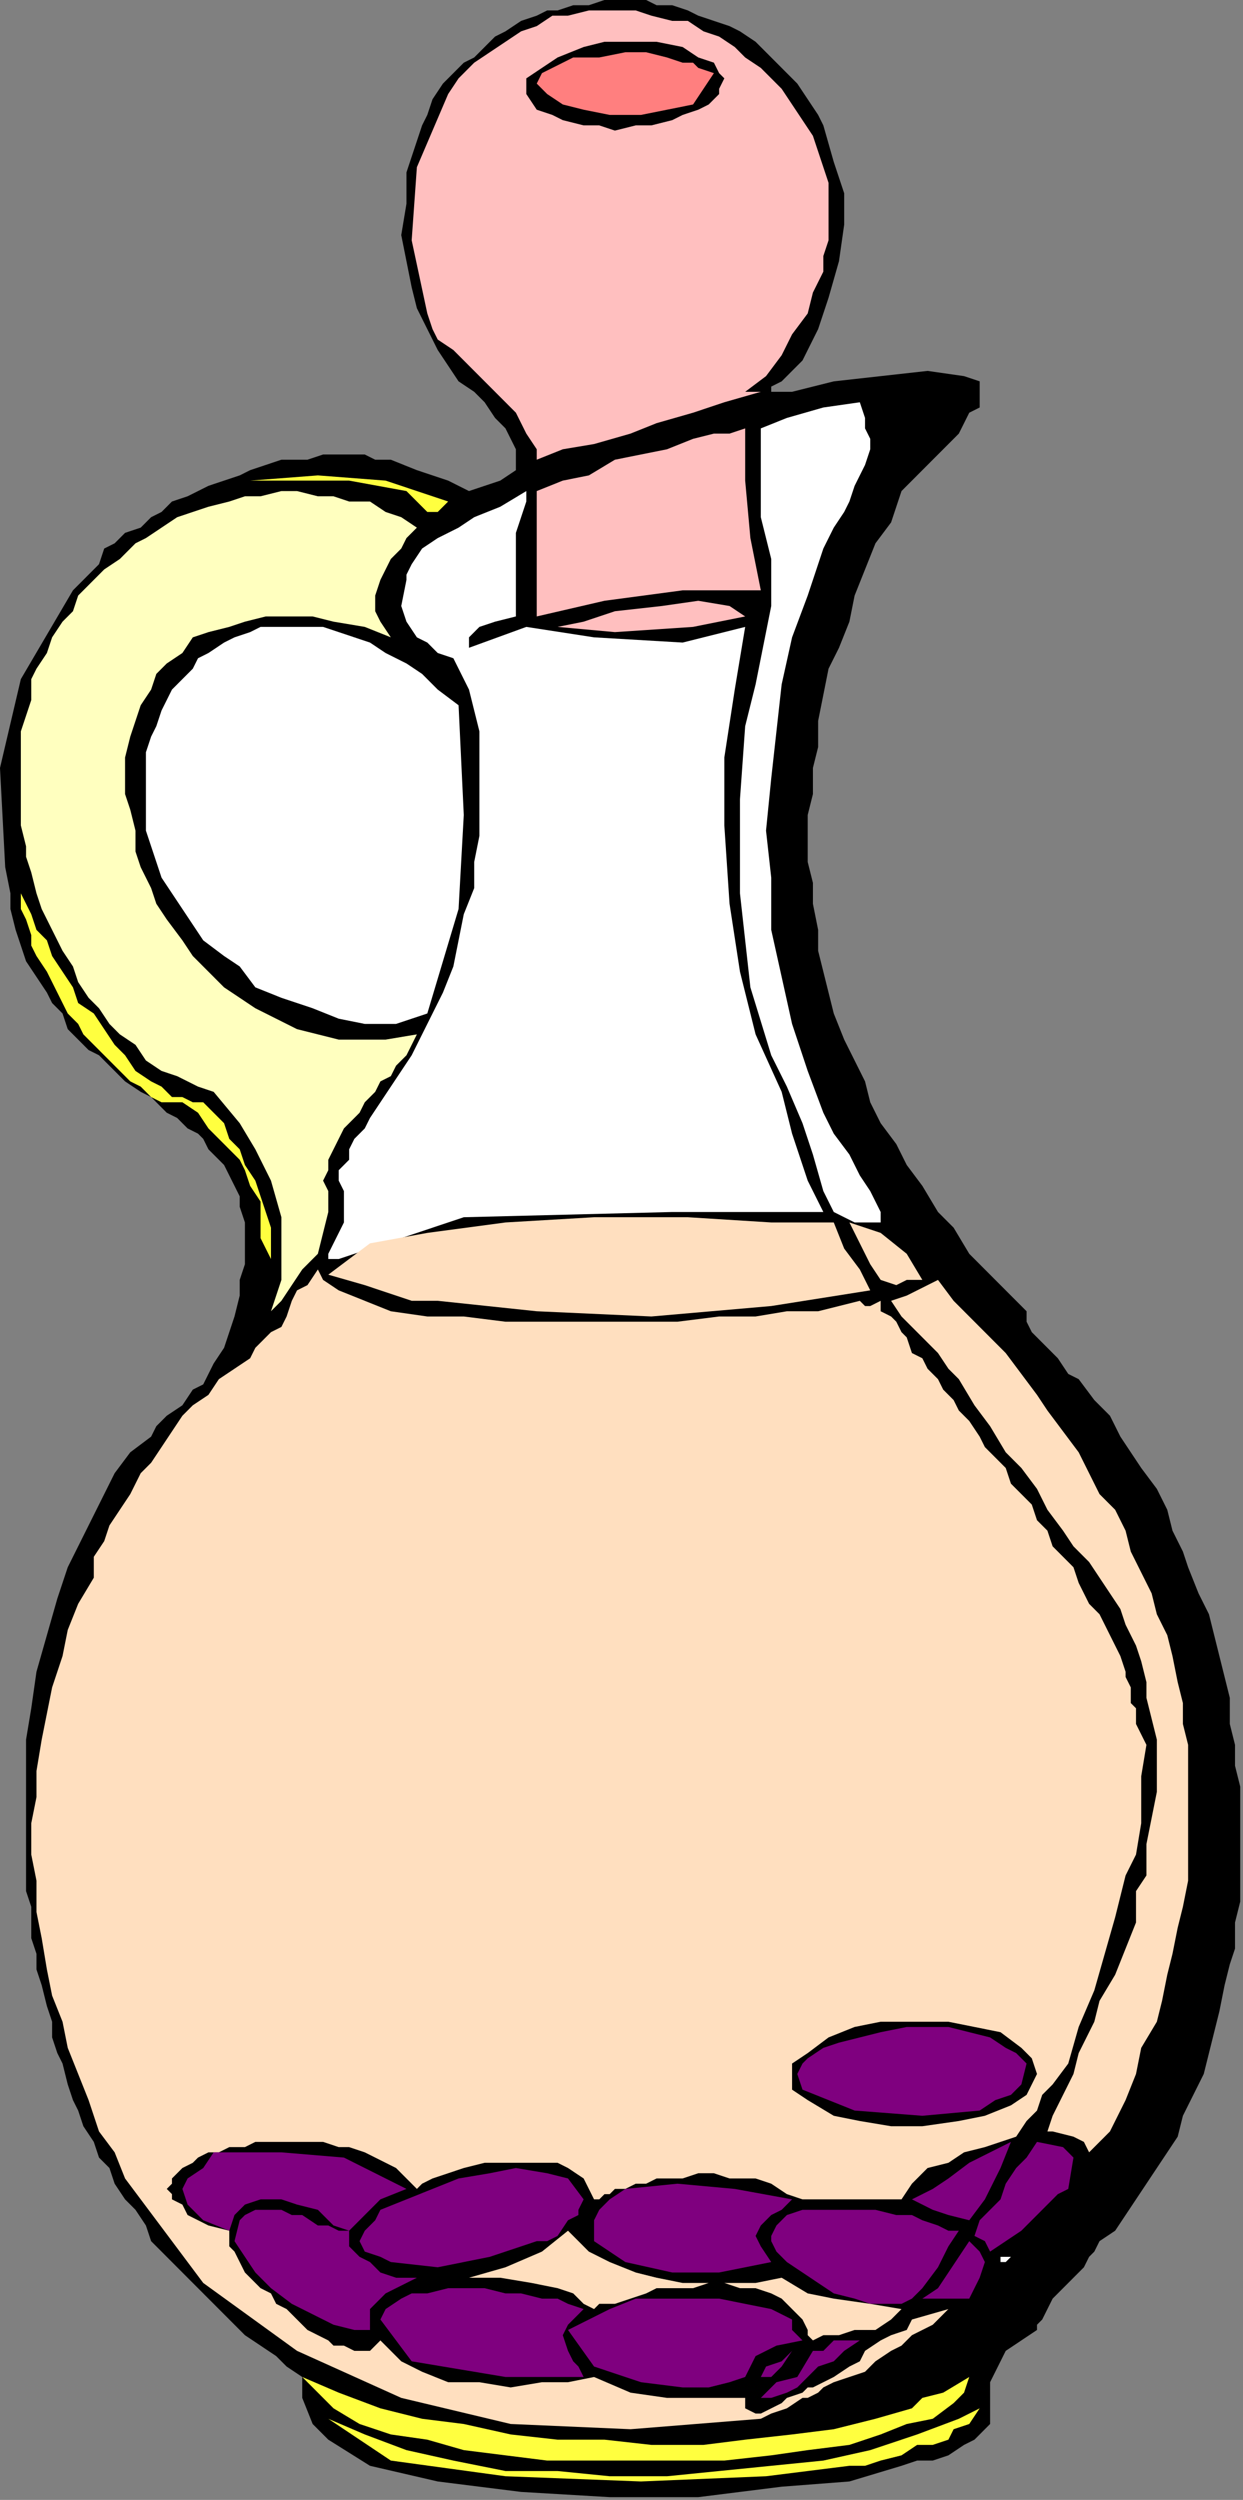
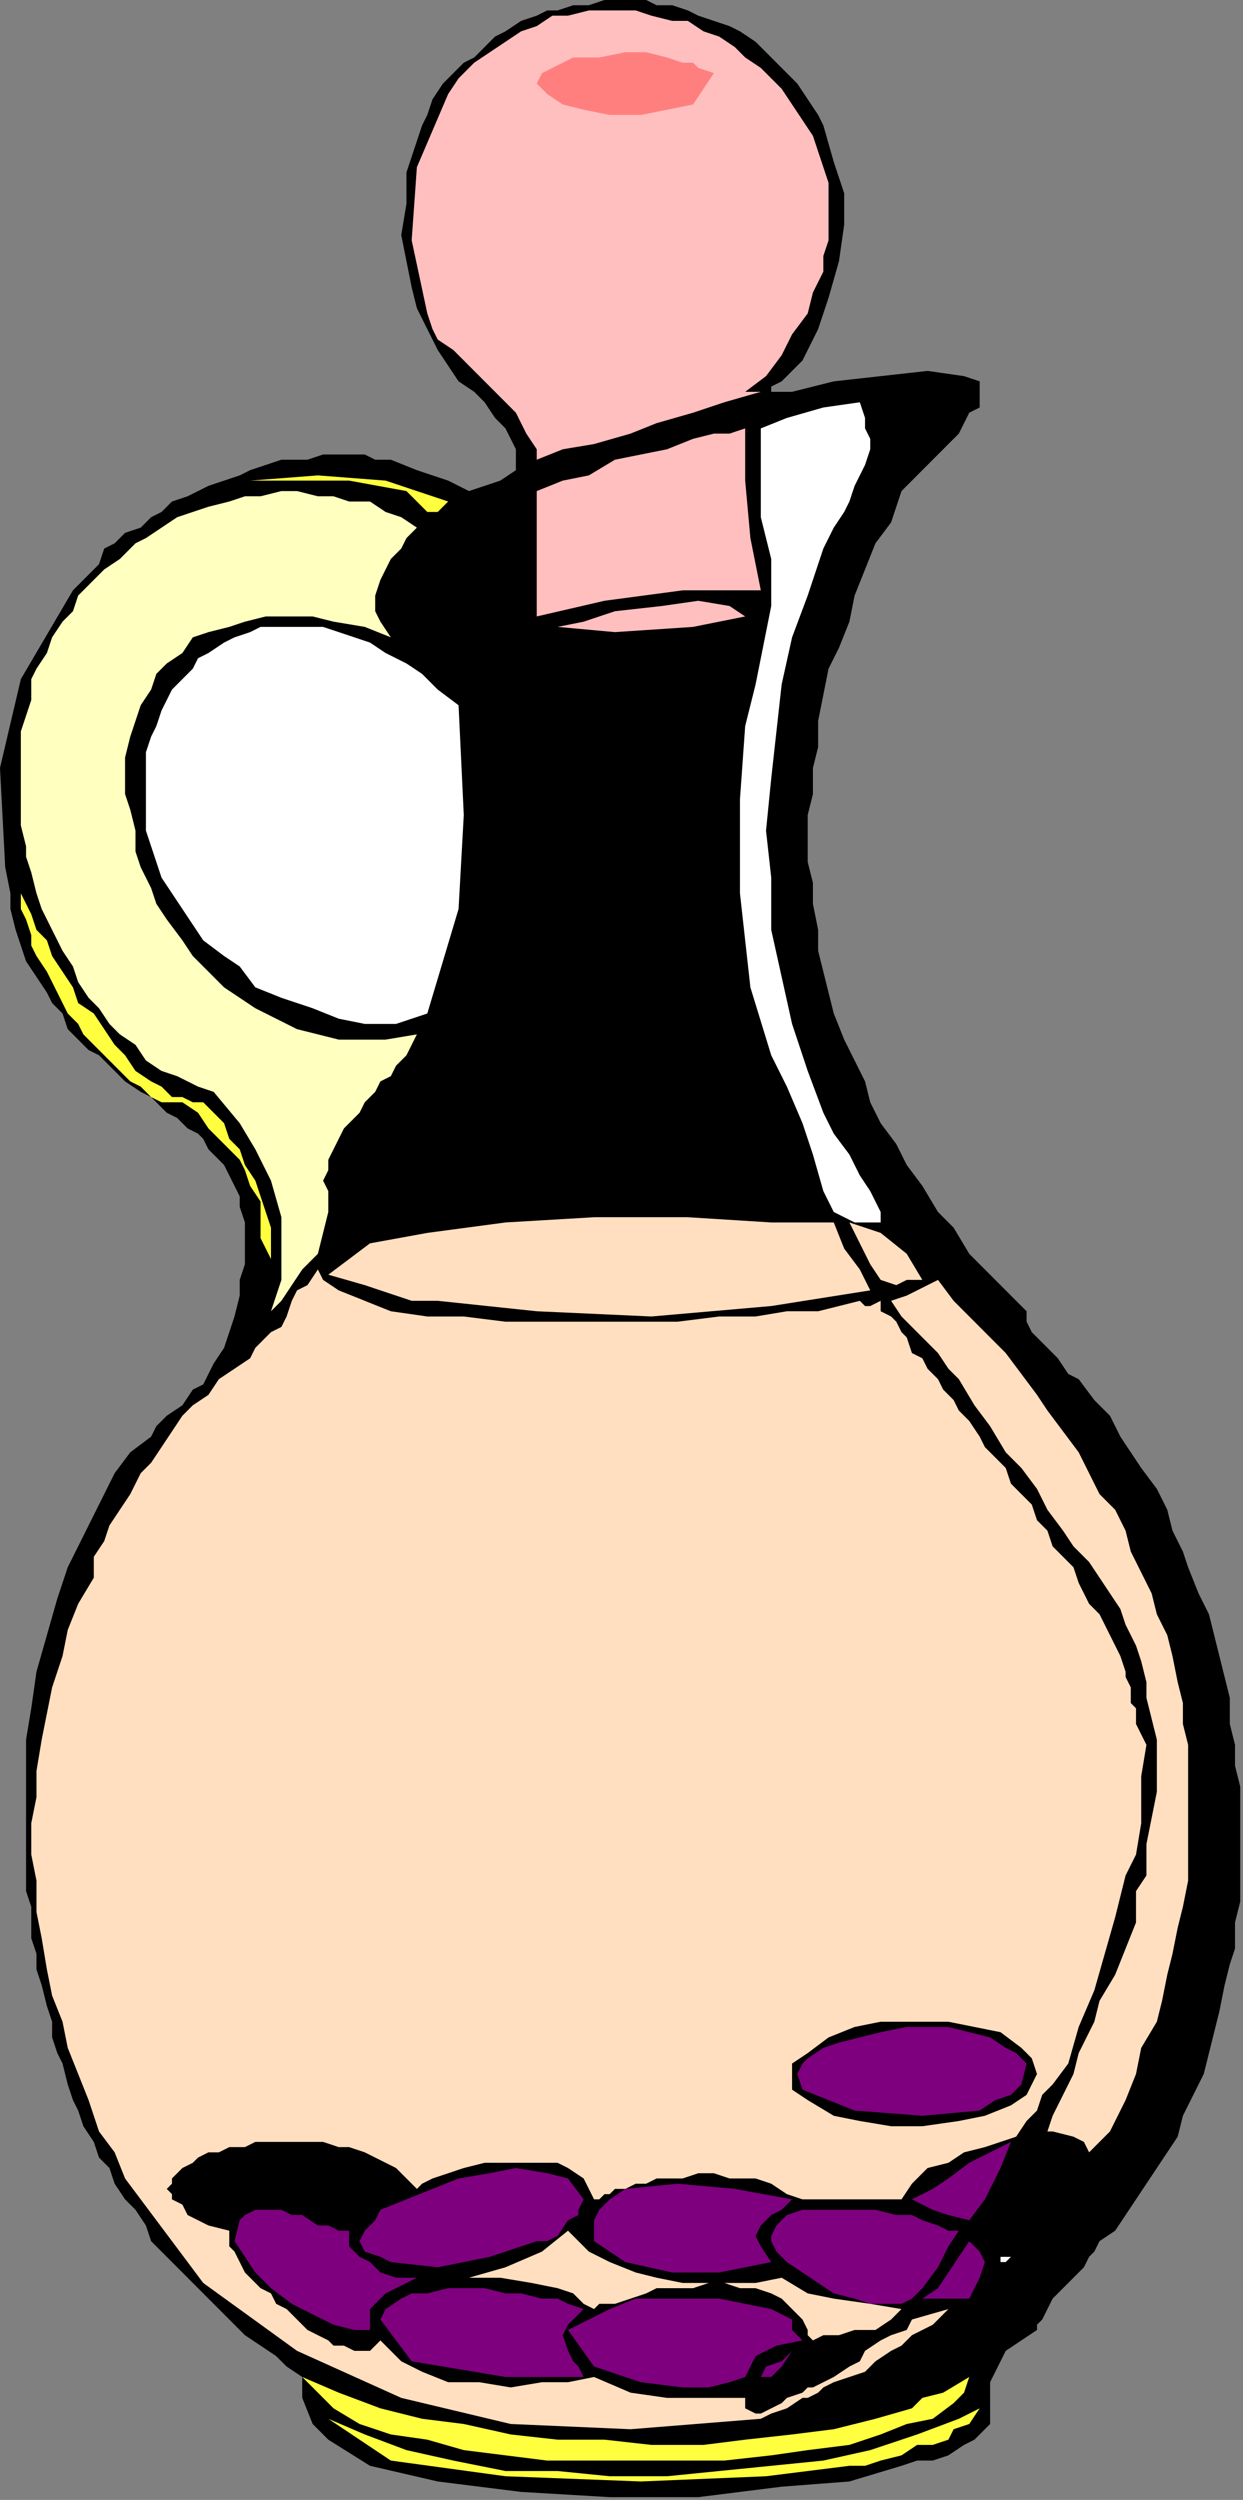
<svg xmlns="http://www.w3.org/2000/svg" xmlns:ns1="http://sodipodi.sourceforge.net/DTD/sodipodi-0.dtd" xmlns:ns2="http://www.inkscape.org/namespaces/inkscape" version="1.0" width="76.031mm" height="152.908mm" id="svg73" ns1:docname="OBSSG175.WMF">
  <rect width="100%" height="100%" fill="#808080" stroke="none" />
  <ns1:namedview pagecolor="#ffffff" bordercolor="#666666" borderopacity="1" objecttolerance="10" gridtolerance="10" guidetolerance="10" ns2:pageopacity="0" ns2:pageshadow="2" ns2:window-width="640" ns2:window-height="480" id="namedview75" />
  <defs id="defs3">
    <pattern id="WMFhbasepattern" patternUnits="userSpaceOnUse" width="6" height="6" x="0" y="0" />
  </defs>
  <path style="fill:#000000;fill-rule:evenodd;fill-opacity:1;stroke:none;" d="  M 178.296,90.577   L 183.115,90.577   L 192.753,88.162   L 203.595,86.954   L 214.438,85.747   L 222.871,86.954   L 226.485,88.162   L 226.485,88.162   L 226.485,90.577   L 226.485,91.785   L 226.485,94.201   L 224.075,95.408   L 222.871,97.824   L 221.666,100.239   L 219.256,102.654   L 216.847,105.07   L 215.642,106.277   L 213.233,108.693   L 210.824,111.108   L 209.619,112.316   L 208.414,113.524   L 208.414,113.524   L 206.005,120.77   L 202.391,125.601   L 199.981,131.639   L 197.572,137.678   L 196.367,143.716   L 193.958,149.755   L 191.548,154.585   L 190.344,160.624   L 189.139,166.662   L 189.139,172.701   L 187.934,177.532   L 187.934,183.57   L 186.729,188.401   L 186.729,193.232   L 186.729,199.27   L 187.934,204.101   L 187.934,208.932   L 189.139,214.97   L 189.139,219.801   L 190.344,224.632   L 191.548,229.463   L 192.753,234.294   L 195.162,240.332   L 197.572,245.163   L 199.981,249.994   L 201.186,254.824   L 203.595,259.655   L 207.209,264.486   L 209.619,269.317   L 213.233,274.148   L 216.847,280.186   L 220.461,283.809   L 224.075,289.848   L 227.689,293.471   L 232.508,298.302   L 237.327,303.132   L 237.327,303.132   L 237.327,305.548   L 238.532,307.963   L 242.146,311.586   L 244.555,314.002   L 246.965,317.625   L 249.374,318.832   L 249.374,318.832   L 252.988,323.663   L 256.602,327.286   L 259.012,332.117   L 261.421,335.74   L 263.831,339.363   L 267.445,344.194   L 269.854,349.025   L 271.059,353.856   L 273.468,358.687   L 274.673,362.31   L 277.082,368.348   L 279.492,373.179   L 280.696,378.01   L 281.901,382.841   L 283.106,387.671   L 284.311,392.502   L 284.311,398.541   L 285.515,403.371   L 285.515,408.202   L 286.72,413.033   L 286.72,419.071   L 286.72,423.902   L 286.72,428.733   L 286.72,433.564   L 286.72,439.602   L 285.515,444.433   L 285.515,450.472   L 284.311,454.095   L 283.106,458.926   L 281.901,464.964   L 280.696,469.795   L 279.492,474.626   L 278.287,479.456   L 275.878,484.287   L 273.468,489.118   L 272.264,493.949   L 269.854,497.572   L 269.854,497.572   L 267.445,501.195   L 265.035,504.818   L 262.626,508.441   L 260.216,512.064   L 257.807,515.687   L 254.193,518.103   L 254.193,518.103   L 252.988,520.518   L 251.784,521.726   L 250.579,524.141   L 248.169,526.557   L 245.76,528.972   L 243.351,531.387   L 242.146,533.803   L 240.941,536.218   L 239.736,537.426   L 239.736,538.634   L 239.736,538.634   L 236.122,541.049   L 232.508,543.464   L 231.304,545.88   L 230.099,548.295   L 228.894,550.711   L 228.894,551.918   L 228.894,554.334   L 228.894,556.749   L 228.894,557.957   L 228.894,560.372   L 227.689,561.58   L 225.28,563.995   L 222.871,565.203   L 219.256,567.618   L 219.256,567.618   L 215.642,568.826   L 212.028,568.826   L 208.414,570.034   L 208.414,570.034   L 196.367,573.657   L 180.706,574.865   L 161.431,577.28   L 140.951,577.28   L 120.471,576.072   L 101.195,573.657   L 85.534,570.034   L 75.896,563.995   L 75.896,563.995   L 72.282,560.372   L 69.873,554.334   L 69.873,549.503   L 69.873,549.503   L 66.259,547.088   L 63.849,544.672   L 60.235,542.257   L 56.621,539.841   L 54.212,537.426   L 51.802,535.011   L 48.188,531.387   L 45.779,528.972   L 43.369,526.557   L 39.755,522.934   L 37.346,520.518   L 34.936,518.103   L 33.732,514.48   L 31.322,510.857   L 28.913,508.441   L 26.504,504.818   L 25.299,501.195   L 22.889,498.78   L 21.685,495.156   L 19.275,491.533   L 18.071,487.91   L 16.866,485.495   L 15.661,481.872   L 14.456,477.041   L 13.252,474.626   L 12.047,471.003   L 12.047,467.379   L 10.842,463.756   L 9.638,458.926   L 8.433,455.302   L 8.433,451.679   L 7.228,448.056   L 7.228,444.433   L 7.228,440.81   L 6.024,437.187   L 6.024,433.564   L 6.024,429.941   L 6.024,425.11   L 6.024,421.487   L 6.024,421.487   L 6.024,421.487   L 6.024,415.448   L 6.024,409.41   L 6.024,402.164   L 7.228,394.917   L 8.433,386.464   L 10.842,378.01   L 13.252,369.556   L 15.661,362.31   L 19.275,355.063   L 22.889,347.817   L 26.504,340.571   L 30.118,335.74   L 34.936,332.117   L 34.936,332.117   L 36.141,329.702   L 38.551,327.286   L 42.165,324.871   L 44.574,321.248   L 44.574,321.248   L 46.984,320.04   L 49.393,315.209   L 51.802,311.586   L 53.007,307.963   L 53.007,307.963   L 54.212,304.34   L 55.416,299.509   L 55.416,295.886   L 56.621,292.263   L 56.621,288.64   L 56.621,285.017   L 56.621,282.602   L 55.416,278.978   L 55.416,276.563   L 54.212,274.148   L 53.007,271.732   L 51.802,269.317   L 50.598,268.109   L 48.188,265.694   L 46.984,263.278   L 45.779,262.071   L 43.369,260.863   L 40.96,258.448   L 38.551,257.24   L 36.141,254.824   L 34.936,253.617   L 32.527,252.409   L 28.913,249.994   L 27.708,248.786   L 25.299,246.371   L 22.889,243.955   L 20.48,242.747   L 18.071,240.332   L 15.661,237.917   L 14.456,234.294   L 12.047,231.878   L 10.842,229.463   L 8.433,225.84   L 6.024,222.217   L 4.819,218.593   L 3.614,214.97   L 2.409,210.14   L 2.409,206.516   L 1.205,200.478   L 1.205,200.478   L 0,177.532   L 4.819,157.001   L 16.866,136.47   L 16.866,136.47   L 18.071,135.262   L 20.48,132.847   L 22.889,130.431   L 24.094,126.808   L 26.504,125.601   L 28.913,123.185   L 32.527,121.978   L 34.936,119.562   L 37.346,118.354   L 39.755,115.939   L 43.369,114.731   L 45.779,113.524   L 48.188,112.316   L 51.802,111.108   L 55.416,109.901   L 57.826,108.693   L 61.44,107.485   L 65.054,106.277   L 67.464,106.277   L 71.078,106.277   L 74.692,105.07   L 77.101,105.07   L 80.715,105.07   L 84.329,105.07   L 86.739,106.277   L 90.353,106.277   L 90.353,106.277   L 96.376,108.693   L 103.605,111.108   L 108.424,113.524   L 108.424,113.524   L 112.038,112.316   L 115.652,111.108   L 119.266,108.693   L 119.266,108.693   L 119.266,106.277   L 119.266,103.862   L 118.061,101.447   L 116.856,99.031   L 114.447,96.616   L 112.038,92.993   L 109.628,90.577   L 106.014,88.162   L 103.605,84.539   L 101.195,80.916   L 98.786,76.085   L 96.376,71.254   L 95.172,66.423   L 93.967,60.385   L 92.762,54.346   L 93.967,47.1   L 93.967,47.1   L 93.967,43.477   L 93.967,39.854   L 95.172,36.231   L 96.376,32.608   L 97.581,28.985   L 98.786,26.569   L 99.991,22.946   L 102.4,19.323   L 104.809,16.908   L 107.219,14.492   L 109.628,13.285   L 112.038,10.869   L 114.447,8.454   L 116.856,7.246   L 120.471,4.831   L 124.085,3.623   L 126.494,2.415   L 128.904,2.415   L 132.518,1.208   L 136.132,1.208   L 139.746,0   L 142.155,0   L 145.769,0   L 149.384,0   L 151.793,1.208   L 155.407,1.208   L 159.021,2.415   L 161.431,3.623   L 165.045,4.831   L 168.659,6.038   L 171.068,7.246   L 174.682,9.662   L 177.092,12.077   L 179.501,14.492   L 181.911,16.908   L 184.32,19.323   L 186.729,22.946   L 189.139,26.569   L 190.344,28.985   L 190.344,28.985   L 192.753,37.439   L 195.162,44.685   L 195.162,51.931   L 193.958,60.385   L 191.548,68.839   L 189.139,76.085   L 185.525,83.331   L 180.706,88.162   L 180.706,88.162   L 178.296,89.37   L 178.296,90.577   L 178.296,90.577  z " id="path5" />
  <path style="fill:#ffbfbf;fill-rule:evenodd;fill-opacity:1;stroke:none;" d="  M 172.273,90.577   L 175.887,90.577   L 167.454,92.993   L 160.226,95.408   L 151.793,97.824   L 145.769,100.239   L 137.336,102.654   L 130.108,103.862   L 124.085,106.277   L 124.085,106.277   L 124.085,103.862   L 121.675,100.239   L 120.471,97.824   L 119.266,95.408   L 116.856,92.993   L 114.447,90.577   L 112.038,88.162   L 109.628,85.747   L 107.219,83.331   L 104.809,80.916   L 101.195,78.5   L 99.991,76.085   L 98.786,72.462   L 98.786,72.462   L 95.172,55.554   L 96.376,38.646   L 103.605,21.739   L 103.605,21.739   L 106.014,18.115   L 109.628,14.492   L 113.242,12.077   L 116.856,9.662   L 120.471,7.246   L 124.085,6.038   L 127.699,3.623   L 131.313,3.623   L 136.132,2.415   L 139.746,2.415   L 143.36,2.415   L 146.974,2.415   L 150.588,3.623   L 155.407,4.831   L 159.021,4.831   L 162.635,7.246   L 166.249,8.454   L 169.864,10.869   L 172.273,13.285   L 175.887,15.7   L 178.296,18.115   L 180.706,20.531   L 183.115,24.154   L 185.525,27.777   L 187.934,31.4   L 189.139,35.023   L 190.344,38.646   L 191.548,42.269   L 191.548,47.1   L 191.548,50.723   L 191.548,55.554   L 190.344,59.177   L 190.344,62.8   L 187.934,67.631   L 186.729,72.462   L 183.115,77.293   L 180.706,82.124   L 177.092,86.954   L 172.273,90.577  z " id="path7" />
-   <path style="fill:#000000;fill-rule:evenodd;fill-opacity:1;stroke:none;" d="  M 121.675,21.739   L 121.675,18.115   L 125.289,15.7   L 128.904,13.285   L 134.927,10.869   L 139.746,9.662   L 146.974,9.662   L 151.793,9.662   L 157.816,10.869   L 161.431,13.285   L 165.045,14.492   L 165.045,14.492   L 166.249,16.908   L 167.454,18.115   L 166.249,20.531   L 166.249,21.739   L 163.84,24.154   L 161.431,25.362   L 157.816,26.569   L 155.407,27.777   L 150.588,28.985   L 146.974,28.985   L 142.155,30.192   L 138.541,28.985   L 134.927,28.985   L 130.108,27.777   L 127.699,26.569   L 124.085,25.362   L 121.675,21.739  z " id="path9" />
  <path style="fill:#ff7f7f;fill-rule:evenodd;fill-opacity:1;stroke:none;" d="  M 157.816,14.492   L 160.226,14.492   L 161.431,15.7   L 165.045,16.908   L 165.045,16.908   L 162.635,20.531   L 160.226,24.154   L 154.202,25.362   L 148.179,26.569   L 140.951,26.569   L 134.927,25.362   L 130.108,24.154   L 126.494,21.739   L 126.494,21.739   L 124.085,19.323   L 125.289,16.908   L 127.699,15.7   L 132.518,13.285   L 138.541,13.285   L 144.565,12.077   L 149.384,12.077   L 154.202,13.285   L 157.816,14.492  z " id="path11" />
  <path style="fill:#ffffff;fill-rule:evenodd;fill-opacity:1;stroke:none;" d="  M 203.595,282.602   L 197.572,282.602   L 192.753,280.186   L 190.344,275.355   L 190.344,275.355   L 187.934,266.901   L 185.525,259.655   L 181.911,251.201   L 178.296,243.955   L 178.296,243.955   L 173.478,228.255   L 171.068,206.516   L 171.068,184.778   L 172.273,167.87   L 172.273,167.87   L 174.682,158.209   L 177.092,146.132   L 178.296,140.093   L 178.296,140.093   L 178.296,136.47   L 178.296,132.847   L 178.296,129.224   L 178.296,129.224   L 175.887,119.562   L 175.887,109.901   L 175.887,99.031   L 175.887,99.031   L 181.911,96.616   L 190.344,94.201   L 198.776,92.993   L 198.776,92.993   L 199.981,96.616   L 199.981,99.031   L 201.186,101.447   L 201.186,103.862   L 199.981,107.485   L 198.776,109.901   L 197.572,112.316   L 196.367,115.939   L 195.162,118.354   L 192.753,121.978   L 191.548,124.393   L 190.344,126.808   L 190.344,126.808   L 186.729,137.678   L 183.115,147.339   L 180.706,158.209   L 179.501,169.078   L 178.296,179.947   L 177.092,192.024   L 178.296,202.893   L 178.296,214.97   L 180.706,225.84   L 183.115,236.709   L 186.729,247.578   L 190.344,257.24   L 190.344,257.24   L 192.753,262.071   L 196.367,266.901   L 198.776,271.732   L 201.186,275.355   L 203.595,280.186   L 203.595,280.186   L 203.595,281.394   L 203.595,281.394   L 203.595,282.602  z " id="path13" />
  <path style="fill:#ffbfbf;fill-rule:evenodd;fill-opacity:1;stroke:none;" d="  M 124.085,113.524   L 130.108,111.108   L 136.132,109.901   L 142.155,106.277   L 148.179,105.07   L 154.202,103.862   L 160.226,101.447   L 165.045,100.239   L 168.659,100.239   L 172.273,99.031   L 172.273,99.031   L 172.273,111.108   L 173.478,124.393   L 175.887,136.47   L 175.887,136.47   L 157.816,136.47   L 139.746,138.885   L 124.085,142.508   L 124.085,142.508   L 124.085,134.055   L 124.085,126.808   L 124.085,119.562   L 124.085,119.562   L 124.085,113.524   L 124.085,113.524  z " id="path15" />
-   <path style="fill:#ffffff;fill-rule:evenodd;fill-opacity:1;stroke:none;" d="  M 121.675,113.524   L 121.675,115.939   L 119.266,123.185   L 119.266,134.055   L 119.266,142.508   L 119.266,142.508   L 114.447,143.716   L 110.833,144.924   L 108.424,147.339   L 108.424,147.339   L 108.424,149.755   L 121.675,144.924   L 137.336,147.339   L 157.816,148.547   L 172.273,144.924   L 172.273,144.924   L 169.864,159.416   L 167.454,175.116   L 167.454,190.816   L 168.659,208.932   L 171.068,224.632   L 174.682,239.124   L 180.706,252.409   L 180.706,252.409   L 183.115,262.071   L 186.729,272.94   L 190.344,280.186   L 190.344,280.186   L 155.407,280.186   L 107.219,281.394   L 78.306,291.055   L 78.306,291.055   L 75.896,291.055   L 75.896,289.848   L 77.101,287.432   L 78.306,285.017   L 78.306,285.017   L 79.511,282.602   L 79.511,280.186   L 79.511,276.563   L 79.511,275.355   L 78.306,272.94   L 78.306,270.525   L 80.715,268.109   L 80.715,268.109   L 80.715,265.694   L 81.92,263.278   L 84.329,260.863   L 85.534,258.448   L 87.944,254.824   L 90.353,251.201   L 92.762,247.578   L 95.172,243.955   L 96.376,241.54   L 96.376,241.54   L 97.581,239.124   L 99.991,234.294   L 102.4,229.463   L 104.809,223.424   L 106.014,217.386   L 107.219,211.347   L 109.628,205.309   L 109.628,199.27   L 110.833,193.232   L 110.833,187.193   L 110.833,179.947   L 110.833,175.116   L 110.833,169.078   L 109.628,164.247   L 108.424,159.416   L 106.014,154.585   L 106.014,154.585   L 104.809,152.17   L 101.195,150.962   L 98.786,148.547   L 96.376,147.339   L 96.376,147.339   L 93.967,143.716   L 92.762,140.093   L 93.967,134.055   L 93.967,134.055   L 93.967,132.847   L 95.172,130.431   L 97.581,126.808   L 101.195,124.393   L 106.014,121.978   L 109.628,119.562   L 115.652,117.147   L 121.675,113.524   L 121.675,113.524   L 121.675,113.524  z " id="path17" />
  <path style="fill:#ffff3f;fill-rule:evenodd;fill-opacity:1;stroke:none;" d="  M 103.605,115.939   L 101.195,118.354   L 98.786,118.354   L 96.376,115.939   L 93.967,113.524   L 93.967,113.524   L 80.715,111.108   L 68.668,111.108   L 57.826,111.108   L 57.826,111.108   L 73.487,109.901   L 89.148,111.108   L 103.605,115.939  z " id="path19" />
  <path style="fill:#ffffbf;fill-rule:evenodd;fill-opacity:1;stroke:none;" d="  M 96.376,121.978   L 93.967,124.393   L 92.762,126.808   L 90.353,129.224   L 89.148,131.639   L 87.944,134.055   L 86.739,137.678   L 86.739,141.301   L 87.944,143.716   L 90.353,147.339   L 90.353,147.339   L 84.329,144.924   L 77.101,143.716   L 72.282,142.508   L 66.259,142.508   L 61.44,142.508   L 56.621,143.716   L 53.007,144.924   L 48.188,146.132   L 44.574,147.339   L 42.165,150.962   L 38.551,153.378   L 36.141,155.793   L 34.936,159.416   L 32.527,163.039   L 31.322,166.662   L 30.118,170.286   L 28.913,175.116   L 28.913,178.739   L 28.913,183.57   L 30.118,187.193   L 31.322,192.024   L 31.322,196.855   L 32.527,200.478   L 34.936,205.309   L 36.141,208.932   L 38.551,212.555   L 42.165,217.386   L 44.574,221.009   L 48.188,224.632   L 51.802,228.255   L 55.416,230.67   L 59.031,233.086   L 63.849,235.501   L 68.668,237.917   L 73.487,239.124   L 78.306,240.332   L 84.329,240.332   L 89.148,240.332   L 96.376,239.124   L 96.376,239.124   L 95.172,241.54   L 93.967,243.955   L 91.558,246.371   L 90.353,248.786   L 87.944,249.994   L 86.739,252.409   L 84.329,254.824   L 83.125,257.24   L 80.715,259.655   L 79.511,260.863   L 78.306,263.278   L 77.101,265.694   L 75.896,268.109   L 75.896,270.525   L 74.692,272.94   L 75.896,275.355   L 75.896,275.355   L 75.896,280.186   L 74.692,285.017   L 73.487,289.848   L 69.873,293.471   L 67.464,297.094   L 65.054,300.717   L 62.645,303.132   L 62.645,303.132   L 65.054,295.886   L 65.054,288.64   L 65.054,281.394   L 62.645,272.94   L 59.031,265.694   L 55.416,259.655   L 55.416,259.655   L 49.393,252.409   L 45.779,251.201   L 40.96,248.786   L 37.346,247.578   L 37.346,247.578   L 33.732,245.163   L 31.322,241.54   L 27.708,239.124   L 25.299,236.709   L 22.889,233.086   L 20.48,230.67   L 18.071,227.047   L 16.866,223.424   L 14.456,219.801   L 13.252,217.386   L 10.842,212.555   L 9.638,210.14   L 8.433,206.516   L 7.228,201.686   L 6.024,198.063   L 6.024,195.647   L 4.819,190.816   L 4.819,187.193   L 4.819,183.57   L 4.819,179.947   L 4.819,176.324   L 4.819,172.701   L 4.819,169.078   L 6.024,165.455   L 7.228,161.832   L 7.228,157.001   L 8.433,154.585   L 10.842,150.962   L 12.047,147.339   L 14.456,143.716   L 16.866,141.301   L 18.071,137.678   L 21.685,134.055   L 21.685,134.055   L 24.094,131.639   L 27.708,129.224   L 31.322,125.601   L 33.732,124.393   L 37.346,121.978   L 40.96,119.562   L 44.574,118.354   L 48.188,117.147   L 53.007,115.939   L 56.621,114.731   L 60.235,114.731   L 65.054,113.524   L 68.668,113.524   L 73.487,114.731   L 77.101,114.731   L 80.715,115.939   L 85.534,115.939   L 89.148,118.354   L 92.762,119.562   L 96.376,121.978  z " id="path21" />
  <path style="fill:#ffbfbf;fill-rule:evenodd;fill-opacity:1;stroke:none;" d="  M 172.273,142.508   L 160.226,144.924   L 142.155,146.132   L 128.904,144.924   L 128.904,144.924   L 134.927,143.716   L 142.155,141.301   L 152.998,140.093   L 161.431,138.885   L 168.659,140.093   L 172.273,142.508  z " id="path23" />
  <path style="fill:#ffffff;fill-rule:evenodd;fill-opacity:1;stroke:none;" d="  M 106.014,163.039   L 107.219,188.401   L 106.014,210.14   L 98.786,234.294   L 98.786,234.294   L 91.558,236.709   L 84.329,236.709   L 78.306,235.501   L 72.282,233.086   L 65.054,230.67   L 59.031,228.255   L 55.416,223.424   L 55.416,223.424   L 51.802,221.009   L 46.984,217.386   L 44.574,213.763   L 42.165,210.14   L 39.755,206.516   L 37.346,202.893   L 36.141,199.27   L 34.936,195.647   L 33.732,192.024   L 33.732,188.401   L 33.732,184.778   L 33.732,181.155   L 33.732,177.532   L 33.732,173.909   L 34.936,170.286   L 36.141,167.87   L 37.346,164.247   L 38.551,161.832   L 39.755,159.416   L 42.165,157.001   L 44.574,154.585   L 45.779,152.17   L 48.188,150.962   L 51.802,148.547   L 54.212,147.339   L 57.826,146.132   L 60.235,144.924   L 63.849,144.924   L 67.464,144.924   L 69.873,144.924   L 74.692,144.924   L 78.306,146.132   L 81.92,147.339   L 85.534,148.547   L 89.148,150.962   L 93.967,153.378   L 97.581,155.793   L 101.195,159.416   L 106.014,163.039  z " id="path25" />
  <path style="fill:#ffff3f;fill-rule:evenodd;fill-opacity:1;stroke:none;" d="  M 46.984,254.824   L 49.393,257.24   L 51.802,259.655   L 53.007,263.278   L 55.416,265.694   L 56.621,269.317   L 59.031,272.94   L 60.235,276.563   L 61.44,280.186   L 62.645,283.809   L 62.645,287.432   L 62.645,291.055   L 62.645,291.055   L 60.235,286.225   L 60.235,282.602   L 60.235,277.771   L 60.235,277.771   L 57.826,274.148   L 56.621,270.525   L 55.416,268.109   L 55.416,268.109   L 51.802,264.486   L 48.188,260.863   L 45.779,257.24   L 42.165,254.824   L 37.346,254.824   L 37.346,254.824   L 34.936,253.617   L 32.527,251.201   L 30.118,249.994   L 27.708,247.578   L 25.299,245.163   L 24.094,243.955   L 21.685,241.54   L 19.275,239.124   L 18.071,236.709   L 15.661,234.294   L 14.456,231.878   L 13.252,229.463   L 12.047,227.047   L 10.842,224.632   L 8.433,221.009   L 7.228,218.593   L 7.228,216.178   L 6.024,212.555   L 4.819,210.14   L 4.819,206.516   L 3.614,204.101   L 3.614,204.101   L 4.819,206.516   L 6.024,208.932   L 7.228,211.347   L 8.433,214.97   L 10.842,217.386   L 12.047,221.009   L 14.456,224.632   L 16.866,228.255   L 18.071,231.878   L 21.685,234.294   L 24.094,237.917   L 26.504,241.54   L 28.913,243.955   L 31.322,247.578   L 34.936,249.994   L 37.346,251.201   L 39.755,253.617   L 42.165,253.617   L 44.574,254.824   L 46.984,254.824  z " id="path27" />
  <path style="fill:#ffdfbf;fill-rule:evenodd;fill-opacity:1;stroke:none;" d="  M 192.753,282.602   L 195.162,288.64   L 198.776,293.471   L 201.186,298.302   L 201.186,298.302   L 178.296,301.925   L 150.588,304.34   L 124.085,303.132   L 101.195,300.717   L 101.195,300.717   L 95.172,300.717   L 84.329,297.094   L 75.896,294.678   L 80.715,291.055   L 80.715,291.055   L 85.534,287.432   L 98.786,285.017   L 116.856,282.602   L 137.336,281.394   L 159.021,281.394   L 178.296,282.602   L 192.753,282.602  z " id="path29" />
  <path style="fill:#ffdfbf;fill-rule:evenodd;fill-opacity:1;stroke:none;" d="  M 213.233,295.886   L 209.619,295.886   L 207.209,297.094   L 203.595,295.886   L 203.595,295.886   L 201.186,292.263   L 198.776,287.432   L 196.367,282.602   L 196.367,282.602   L 203.595,285.017   L 209.619,289.848   L 213.233,295.886  z " id="path31" />
  <path style="fill:#ffdfbf;fill-rule:evenodd;fill-opacity:1;stroke:none;" d="  M 203.595,300.717   L 203.595,303.132   L 206.005,304.34   L 207.209,305.548   L 208.414,307.963   L 209.619,309.171   L 210.824,312.794   L 213.233,314.002   L 214.438,316.417   L 216.847,318.832   L 218.052,321.248   L 220.461,323.663   L 221.666,326.079   L 224.075,328.494   L 226.485,332.117   L 227.689,334.533   L 230.099,336.948   L 232.508,339.363   L 233.713,342.986   L 236.122,345.402   L 238.532,347.817   L 239.736,351.44   L 242.146,353.856   L 243.351,357.479   L 245.76,359.894   L 248.169,362.31   L 249.374,365.933   L 250.579,368.348   L 251.784,370.764   L 254.193,373.179   L 255.398,375.594   L 256.602,378.01   L 257.807,380.425   L 259.012,382.841   L 260.216,386.464   L 260.216,387.671   L 261.421,390.087   L 261.421,392.502   L 261.421,393.71   L 262.626,394.917   L 262.626,394.917   L 262.626,398.541   L 263.831,400.956   L 265.035,403.371   L 265.035,403.371   L 263.831,410.618   L 263.831,421.487   L 262.626,428.733   L 262.626,428.733   L 260.216,433.564   L 257.807,443.225   L 255.398,451.679   L 252.988,460.133   L 249.374,468.587   L 246.965,477.041   L 246.965,477.041   L 243.351,481.872   L 240.941,484.287   L 239.736,487.91   L 239.736,487.91   L 237.327,490.326   L 234.918,493.949   L 231.304,495.156   L 227.689,496.364   L 222.871,497.572   L 219.256,499.987   L 214.438,501.195   L 210.824,504.818   L 208.414,508.441   L 208.414,508.441   L 199.981,508.441   L 192.753,508.441   L 185.525,508.441   L 185.525,508.441   L 181.911,507.233   L 178.296,504.818   L 174.682,503.61   L 171.068,503.61   L 168.659,503.61   L 165.045,502.403   L 161.431,502.403   L 157.816,503.61   L 155.407,503.61   L 151.793,503.61   L 149.384,504.818   L 146.974,504.818   L 144.565,506.026   L 142.155,506.026   L 140.951,507.233   L 139.746,507.233   L 138.541,508.441   L 137.336,508.441   L 137.336,508.441   L 137.336,508.441   L 136.132,506.026   L 134.927,503.61   L 131.313,501.195   L 128.904,499.987   L 125.289,499.987   L 120.471,499.987   L 116.856,499.987   L 112.038,499.987   L 107.219,501.195   L 103.605,502.403   L 99.991,503.61   L 97.581,504.818   L 96.376,506.026   L 96.376,506.026   L 93.967,503.61   L 91.558,501.195   L 89.148,499.987   L 86.739,498.78   L 84.329,497.572   L 80.715,496.364   L 78.306,496.364   L 74.692,495.156   L 72.282,495.156   L 68.668,495.156   L 65.054,495.156   L 62.645,495.156   L 59.031,495.156   L 56.621,496.364   L 53.007,496.364   L 50.598,497.572   L 48.188,497.572   L 45.779,498.78   L 44.574,499.987   L 42.165,501.195   L 40.96,502.403   L 39.755,503.61   L 39.755,504.818   L 38.551,506.026   L 39.755,507.233   L 39.755,508.441   L 42.165,509.649   L 43.369,512.064   L 45.779,513.272   L 48.188,514.48   L 53.007,515.687   L 53.007,515.687   L 53.007,518.103   L 53.007,519.31   L 54.212,520.518   L 55.416,522.934   L 56.621,525.349   L 57.826,526.557   L 60.235,528.972   L 62.645,530.18   L 63.849,532.595   L 66.259,533.803   L 68.668,536.218   L 71.078,538.634   L 73.487,539.841   L 75.896,541.049   L 77.101,542.257   L 79.511,542.257   L 81.92,543.464   L 84.329,543.464   L 85.534,543.464   L 86.739,542.257   L 87.944,541.049   L 87.944,541.049   L 92.762,545.88   L 97.581,548.295   L 103.605,550.711   L 110.833,550.711   L 118.061,551.918   L 125.289,550.711   L 131.313,550.711   L 137.336,549.503   L 137.336,549.503   L 145.769,553.126   L 154.202,554.334   L 162.635,554.334   L 172.273,554.334   L 172.273,554.334   L 172.273,556.749   L 174.682,557.957   L 175.887,557.957   L 178.296,556.749   L 180.706,555.541   L 181.911,554.334   L 185.525,553.126   L 186.729,551.918   L 187.934,551.918   L 187.934,551.918   L 190.344,550.711   L 192.753,549.503   L 196.367,547.088   L 196.367,547.088   L 198.776,545.88   L 199.981,543.464   L 203.595,541.049   L 203.595,541.049   L 206.005,539.841   L 209.619,538.634   L 210.824,536.218   L 210.824,536.218   L 219.256,533.803   L 218.052,535.011   L 215.642,537.426   L 213.233,538.634   L 210.824,539.841   L 208.414,542.257   L 206.005,543.464   L 202.391,545.88   L 199.981,548.295   L 196.367,549.503   L 192.753,550.711   L 190.344,551.918   L 189.139,553.126   L 186.729,554.334   L 185.525,554.334   L 185.525,554.334   L 181.911,556.749   L 178.296,557.957   L 175.887,559.165   L 175.887,559.165   L 145.769,561.58   L 118.061,560.372   L 92.762,554.334   L 68.668,543.464   L 46.984,527.764   L 28.913,503.61   L 28.913,503.61   L 26.504,497.572   L 22.889,492.741   L 20.48,485.495   L 18.071,479.456   L 15.661,473.418   L 14.456,467.379   L 12.047,461.341   L 10.842,455.302   L 9.638,448.056   L 8.433,442.018   L 8.433,434.772   L 7.228,428.733   L 7.228,421.487   L 8.433,415.448   L 8.433,409.41   L 9.638,402.164   L 10.842,396.125   L 12.047,390.087   L 14.456,382.841   L 15.661,376.802   L 18.071,370.764   L 21.685,364.725   L 21.685,364.725   L 21.685,362.31   L 21.685,361.102   L 21.685,359.894   L 21.685,359.894   L 24.094,356.271   L 25.299,352.648   L 27.708,349.025   L 30.118,345.402   L 32.527,340.571   L 34.936,338.156   L 37.346,334.533   L 39.755,330.909   L 42.165,327.286   L 44.574,324.871   L 48.188,322.456   L 50.598,318.832   L 54.212,316.417   L 57.826,314.002   L 57.826,314.002   L 59.031,311.586   L 60.235,310.379   L 62.645,307.963   L 62.645,307.963   L 65.054,306.755   L 66.259,304.34   L 67.464,300.717   L 67.464,300.717   L 68.668,298.302   L 71.078,297.094   L 73.487,293.471   L 73.487,293.471   L 74.692,295.886   L 78.306,298.302   L 84.329,300.717   L 90.353,303.132   L 98.786,304.34   L 107.219,304.34   L 116.856,305.548   L 126.494,305.548   L 136.132,305.548   L 146.974,305.548   L 156.612,305.548   L 166.249,304.34   L 174.682,304.34   L 181.911,303.132   L 189.139,303.132   L 193.958,301.925   L 198.776,300.717   L 198.776,300.717   L 199.981,301.925   L 201.186,301.925   L 203.595,300.717  z " id="path33" />
  <path style="fill:#ffdfbf;fill-rule:evenodd;fill-opacity:1;stroke:none;" d="  M 257.807,490.326   L 256.602,492.741   L 255.398,493.949   L 254.193,495.156   L 254.193,495.156   L 251.784,497.572   L 250.579,495.156   L 248.169,493.949   L 243.351,492.741   L 242.146,492.741   L 242.146,492.741   L 243.351,489.118   L 245.76,484.287   L 248.169,479.456   L 249.374,474.626   L 249.374,474.626   L 250.579,472.21   L 252.988,467.379   L 254.193,462.549   L 254.193,462.549   L 257.807,456.51   L 260.216,450.472   L 262.626,444.433   L 262.626,444.433   L 262.626,442.018   L 262.626,437.187   L 265.035,433.564   L 265.035,433.564   L 265.035,426.318   L 266.24,420.279   L 267.445,414.241   L 267.445,408.202   L 267.445,402.164   L 266.24,397.333   L 265.035,392.502   L 265.035,388.879   L 263.831,384.048   L 262.626,380.425   L 260.216,375.594   L 259.012,371.971   L 256.602,368.348   L 254.193,364.725   L 251.784,361.102   L 248.169,357.479   L 245.76,353.856   L 242.146,349.025   L 239.736,344.194   L 236.122,339.363   L 232.508,335.74   L 228.894,329.702   L 225.28,324.871   L 221.666,318.832   L 221.666,318.832   L 219.256,316.417   L 216.847,312.794   L 213.233,309.171   L 210.824,306.755   L 208.414,304.34   L 206.005,300.717   L 206.005,300.717   L 209.619,299.509   L 212.028,298.302   L 216.847,295.886   L 216.847,295.886   L 220.461,300.717   L 224.075,304.34   L 228.894,309.171   L 232.508,312.794   L 236.122,317.625   L 239.736,322.456   L 242.146,326.079   L 245.76,330.909   L 249.374,335.74   L 251.784,340.571   L 254.193,345.402   L 257.807,349.025   L 260.216,353.856   L 261.421,358.687   L 263.831,363.517   L 266.24,368.348   L 267.445,373.179   L 269.854,378.01   L 271.059,382.841   L 272.264,388.879   L 273.468,393.71   L 273.468,398.541   L 274.673,403.371   L 274.673,409.41   L 274.673,414.241   L 274.673,419.071   L 274.673,423.902   L 274.673,429.941   L 274.673,434.772   L 273.468,440.81   L 272.264,445.641   L 271.059,451.679   L 269.854,456.51   L 268.649,462.549   L 267.445,467.379   L 263.831,473.418   L 262.626,479.456   L 260.216,485.495   L 257.807,490.326  z " id="path35" />
  <path style="fill:#000000;fill-rule:evenodd;fill-opacity:1;stroke:none;" d="  M 183.115,477.041   L 186.729,474.626   L 191.548,471.003   L 197.572,468.587   L 203.595,467.379   L 212.028,467.379   L 219.256,467.379   L 225.28,468.587   L 231.304,469.795   L 236.122,473.418   L 238.532,475.833   L 239.736,479.456   L 239.736,479.456   L 237.327,484.287   L 233.713,486.703   L 227.689,489.118   L 221.666,490.326   L 213.233,491.533   L 206.005,491.533   L 198.776,490.326   L 192.753,489.118   L 186.729,485.495   L 183.115,483.079   L 183.115,477.041  z " id="path37" />
-   <path style="fill:#7f007f;fill-rule:evenodd;fill-opacity:1;stroke:none;" d="  M 226.485,487.91   L 213.233,489.118   L 197.572,487.91   L 185.525,483.079   L 185.525,483.079   L 184.32,479.456   L 185.525,477.041   L 186.729,475.833   L 190.344,473.418   L 193.958,472.21   L 198.776,471.003   L 203.595,469.795   L 209.619,468.587   L 214.438,468.587   L 219.256,468.587   L 224.075,469.795   L 228.894,471.003   L 232.508,473.418   L 234.918,474.626   L 237.327,477.041   L 237.327,477.041   L 236.122,481.872   L 233.713,484.287   L 230.099,485.495   L 226.485,487.91  z " id="path39" />
-   <path style="fill:#7f007f;fill-rule:evenodd;fill-opacity:1;stroke:none;" d="  M 246.965,506.026   L 244.555,507.233   L 240.941,510.857   L 236.122,515.687   L 228.894,520.518   L 228.894,520.518   L 227.689,518.103   L 225.28,516.895   L 226.485,513.272   L 226.485,513.272   L 228.894,510.857   L 231.304,508.441   L 232.508,504.818   L 234.918,501.195   L 237.327,498.78   L 239.736,495.156   L 239.736,495.156   L 245.76,496.364   L 248.169,498.78   L 246.965,506.026  z " id="path41" />
+   <path style="fill:#7f007f;fill-rule:evenodd;fill-opacity:1;stroke:none;" d="  M 226.485,487.91   L 213.233,489.118   L 197.572,487.91   L 185.525,483.079   L 185.525,483.079   L 184.32,479.456   L 185.525,477.041   L 186.729,475.833   L 190.344,473.418   L 193.958,472.21   L 198.776,471.003   L 203.595,469.795   L 209.619,468.587   L 214.438,468.587   L 219.256,468.587   L 228.894,471.003   L 232.508,473.418   L 234.918,474.626   L 237.327,477.041   L 237.327,477.041   L 236.122,481.872   L 233.713,484.287   L 230.099,485.495   L 226.485,487.91  z " id="path39" />
  <path style="fill:#7f007f;fill-rule:evenodd;fill-opacity:1;stroke:none;" d="  M 224.075,513.272   L 219.256,512.064   L 215.642,510.857   L 210.824,508.441   L 210.824,508.441   L 215.642,506.026   L 219.256,503.61   L 224.075,499.987   L 228.894,497.572   L 233.713,495.156   L 233.713,495.156   L 231.304,501.195   L 227.689,508.441   L 224.075,513.272  z " id="path43" />
-   <path style="fill:#7f007f;fill-rule:evenodd;fill-opacity:1;stroke:none;" d="  M 93.967,506.026   L 87.944,508.441   L 84.329,512.064   L 80.715,515.687   L 80.715,515.687   L 77.101,514.48   L 73.487,510.857   L 68.668,509.649   L 65.054,508.441   L 60.235,508.441   L 56.621,509.649   L 54.212,512.064   L 53.007,515.687   L 53.007,515.687   L 46.984,513.272   L 43.369,509.649   L 42.165,506.026   L 42.165,506.026   L 43.369,503.61   L 46.984,501.195   L 49.393,497.572   L 49.393,497.572   L 65.054,497.572   L 79.511,498.78   L 93.967,506.026  z " id="path45" />
  <path style="fill:#7f007f;fill-rule:evenodd;fill-opacity:1;stroke:none;" d="  M 134.927,508.441   L 133.722,510.857   L 133.722,512.064   L 131.313,513.272   L 131.313,513.272   L 128.904,516.895   L 126.494,518.103   L 124.085,518.103   L 124.085,518.103   L 113.242,521.726   L 101.195,524.141   L 90.353,522.934   L 90.353,522.934   L 87.944,521.726   L 84.329,520.518   L 83.125,518.103   L 83.125,518.103   L 84.329,515.687   L 86.739,513.272   L 87.944,510.857   L 87.944,510.857   L 93.967,508.441   L 99.991,506.026   L 106.014,503.61   L 113.242,502.403   L 119.266,501.195   L 126.494,502.403   L 131.313,503.61   L 131.313,503.61   L 134.927,508.441  z " id="path47" />
  <path style="fill:#7f007f;fill-rule:evenodd;fill-opacity:1;stroke:none;" d="  M 183.115,508.441   L 180.706,510.857   L 178.296,512.064   L 175.887,514.48   L 175.887,514.48   L 174.682,516.895   L 175.887,519.31   L 178.296,522.934   L 178.296,522.934   L 166.249,525.349   L 155.407,525.349   L 144.565,522.934   L 144.565,522.934   L 140.951,520.518   L 137.336,518.103   L 137.336,513.272   L 137.336,513.272   L 138.541,510.857   L 140.951,508.441   L 144.565,506.026   L 144.565,506.026   L 156.612,504.818   L 169.864,506.026   L 183.115,508.441  z " id="path49" />
  <path style="fill:#7f007f;fill-rule:evenodd;fill-opacity:1;stroke:none;" d="  M 221.666,515.687   L 219.256,519.31   L 216.847,524.141   L 213.233,528.972   L 210.824,531.387   L 210.824,531.387   L 208.414,532.595   L 206.005,532.595   L 201.186,532.595   L 197.572,531.387   L 192.753,530.18   L 189.139,527.764   L 185.525,525.349   L 181.911,522.934   L 179.501,520.518   L 178.296,518.103   L 178.296,518.103   L 178.296,516.895   L 179.501,514.48   L 181.911,512.064   L 185.525,510.857   L 187.934,510.857   L 191.548,510.857   L 195.162,510.857   L 198.776,510.857   L 202.391,510.857   L 207.209,512.064   L 210.824,512.064   L 213.233,513.272   L 216.847,514.48   L 219.256,515.687   L 221.666,515.687  z " id="path51" />
  <path style="fill:#7f007f;fill-rule:evenodd;fill-opacity:1;stroke:none;" d="  M 80.715,515.687   L 80.715,519.31   L 83.125,521.726   L 85.534,522.934   L 85.534,522.934   L 87.944,525.349   L 91.558,526.557   L 96.376,526.557   L 96.376,526.557   L 89.148,530.18   L 85.534,533.803   L 85.534,538.634   L 85.534,538.634   L 81.92,538.634   L 77.101,537.426   L 72.282,535.011   L 67.464,532.595   L 62.645,528.972   L 59.031,525.349   L 56.621,521.726   L 54.212,518.103   L 55.416,513.272   L 55.416,513.272   L 56.621,512.064   L 59.031,510.857   L 62.645,510.857   L 65.054,510.857   L 67.464,512.064   L 69.873,512.064   L 73.487,514.48   L 75.896,514.48   L 78.306,515.687   L 80.715,515.687  z " id="path53" />
  <path style="fill:#ffdfbf;fill-rule:evenodd;fill-opacity:1;stroke:none;" d="  M 180.706,526.557   L 186.729,530.18   L 192.753,531.387   L 201.186,532.595   L 208.414,533.803   L 208.414,533.803   L 206.005,536.218   L 202.391,538.634   L 199.981,538.634   L 197.572,538.634   L 193.958,539.841   L 190.344,539.841   L 187.934,541.049   L 187.934,541.049   L 186.729,539.841   L 186.729,538.634   L 185.525,536.218   L 185.525,536.218   L 183.115,533.803   L 180.706,531.387   L 178.296,530.18   L 174.682,528.972   L 171.068,528.972   L 167.454,527.764   L 163.84,527.764   L 160.226,528.972   L 156.612,528.972   L 151.793,528.972   L 149.384,530.18   L 145.769,531.387   L 142.155,532.595   L 138.541,532.595   L 137.336,533.803   L 137.336,533.803   L 134.927,532.595   L 132.518,530.18   L 128.904,528.972   L 128.904,528.972   L 122.88,527.764   L 115.652,526.557   L 108.424,526.557   L 108.424,526.557   L 116.856,524.141   L 125.289,520.518   L 131.313,515.687   L 131.313,515.687   L 136.132,520.518   L 140.951,522.934   L 146.974,525.349   L 151.793,526.557   L 157.816,527.764   L 162.635,527.764   L 168.659,527.764   L 174.682,527.764   L 180.706,526.557  z " id="path55" />
  <path style="fill:#7f007f;fill-rule:evenodd;fill-opacity:1;stroke:none;" d="  M 224.075,531.387   L 220.461,531.387   L 216.847,531.387   L 213.233,531.387   L 213.233,531.387   L 216.847,528.972   L 219.256,525.349   L 221.666,521.726   L 224.075,518.103   L 224.075,518.103   L 226.485,520.518   L 227.689,522.934   L 226.485,526.557   L 225.28,528.972   L 224.075,531.387  z " id="path57" />
  <path style="fill:#ffffff;fill-rule:evenodd;fill-opacity:1;stroke:none;" d="  M 237.327,520.518   L 233.713,521.726   L 232.508,522.934   L 231.304,522.934   L 231.304,522.934   L 231.304,521.726   L 233.713,521.726   L 237.327,520.518  z " id="path59" />
  <path style="fill:#7f007f;fill-rule:evenodd;fill-opacity:1;stroke:none;" d="  M 134.927,533.803   L 131.313,537.426   L 130.108,539.841   L 131.313,543.464   L 131.313,543.464   L 132.518,545.88   L 133.722,547.088   L 134.927,549.503   L 134.927,549.503   L 116.856,549.503   L 95.172,545.88   L 87.944,536.218   L 87.944,536.218   L 89.148,533.803   L 92.762,531.387   L 95.172,530.18   L 98.786,530.18   L 103.605,528.972   L 107.219,528.972   L 112.038,528.972   L 116.856,530.18   L 120.471,530.18   L 125.289,531.387   L 128.904,531.387   L 131.313,532.595   L 134.927,533.803  z " id="path61" />
  <path style="fill:#7f007f;fill-rule:evenodd;fill-opacity:1;stroke:none;" d="  M 183.115,536.218   L 183.115,538.634   L 184.32,539.841   L 185.525,541.049   L 185.525,541.049   L 179.501,542.257   L 174.682,544.672   L 172.273,549.503   L 172.273,549.503   L 168.659,550.711   L 163.84,551.918   L 160.226,551.918   L 160.226,551.918   L 157.816,551.918   L 148.179,550.711   L 137.336,547.088   L 131.313,538.634   L 131.313,538.634   L 136.132,536.218   L 140.951,533.803   L 146.974,531.387   L 154.202,531.387   L 160.226,531.387   L 166.249,531.387   L 172.273,532.595   L 178.296,533.803   L 183.115,536.218  z " id="path63" />
-   <path style="fill:#7f007f;fill-rule:evenodd;fill-opacity:1;stroke:none;" d="  M 198.776,541.049   L 195.162,543.464   L 192.753,545.88   L 189.139,547.088   L 186.729,549.503   L 184.32,551.918   L 181.911,553.126   L 178.296,554.334   L 175.887,554.334   L 175.887,554.334   L 179.501,550.711   L 184.32,549.503   L 187.934,543.464   L 187.934,543.464   L 189.139,543.464   L 190.344,543.464   L 192.753,541.049   L 192.753,541.049   L 198.776,541.049  z " id="path65" />
  <path style="fill:#7f007f;fill-rule:evenodd;fill-opacity:1;stroke:none;" d="  M 183.115,543.464   L 180.706,547.088   L 178.296,549.503   L 175.887,549.503   L 175.887,549.503   L 177.092,547.088   L 180.706,545.88   L 183.115,543.464  z " id="path67" />
  <path style="fill:#ffff3f;fill-rule:evenodd;fill-opacity:1;stroke:none;" d="  M 224.075,549.503   L 222.871,553.126   L 220.461,555.541   L 215.642,559.165   L 209.619,560.372   L 203.595,562.788   L 196.367,565.203   L 186.729,566.411   L 178.296,567.618   L 167.454,568.826   L 157.816,568.826   L 146.974,568.826   L 137.336,568.826   L 126.494,568.826   L 116.856,567.618   L 107.219,566.411   L 98.786,563.995   L 90.353,562.788   L 83.125,560.372   L 77.101,556.749   L 73.487,553.126   L 69.873,549.503   L 69.873,549.503   L 78.306,553.126   L 87.944,556.749   L 97.581,559.165   L 107.219,560.372   L 118.061,562.788   L 128.904,563.995   L 139.746,563.995   L 150.588,565.203   L 162.635,565.203   L 172.273,563.995   L 183.115,562.788   L 192.753,561.58   L 202.391,559.165   L 210.824,556.749   L 210.824,556.749   L 213.233,554.334   L 218.052,553.126   L 224.075,549.503   L 224.075,549.503   L 224.075,549.503  z " id="path69" />
  <path style="fill:#ffff3f;fill-rule:evenodd;fill-opacity:1;stroke:none;" d="  M 226.485,556.749   L 224.075,560.372   L 220.461,561.58   L 219.256,563.995   L 219.256,563.995   L 215.642,565.203   L 212.028,565.203   L 208.414,567.618   L 208.414,567.618   L 203.595,568.826   L 199.981,570.034   L 196.367,570.034   L 196.367,570.034   L 177.092,572.449   L 148.179,573.657   L 116.856,572.449   L 90.353,568.826   L 75.896,559.165   L 75.896,559.165   L 84.329,562.788   L 93.967,566.411   L 104.809,568.826   L 116.856,571.242   L 128.904,571.242   L 140.951,572.449   L 154.202,572.449   L 166.249,571.242   L 178.296,570.034   L 190.344,568.826   L 201.186,566.411   L 212.028,562.788   L 221.666,559.165   L 221.666,559.165   L 226.485,556.749  z " id="path71" />
</svg>